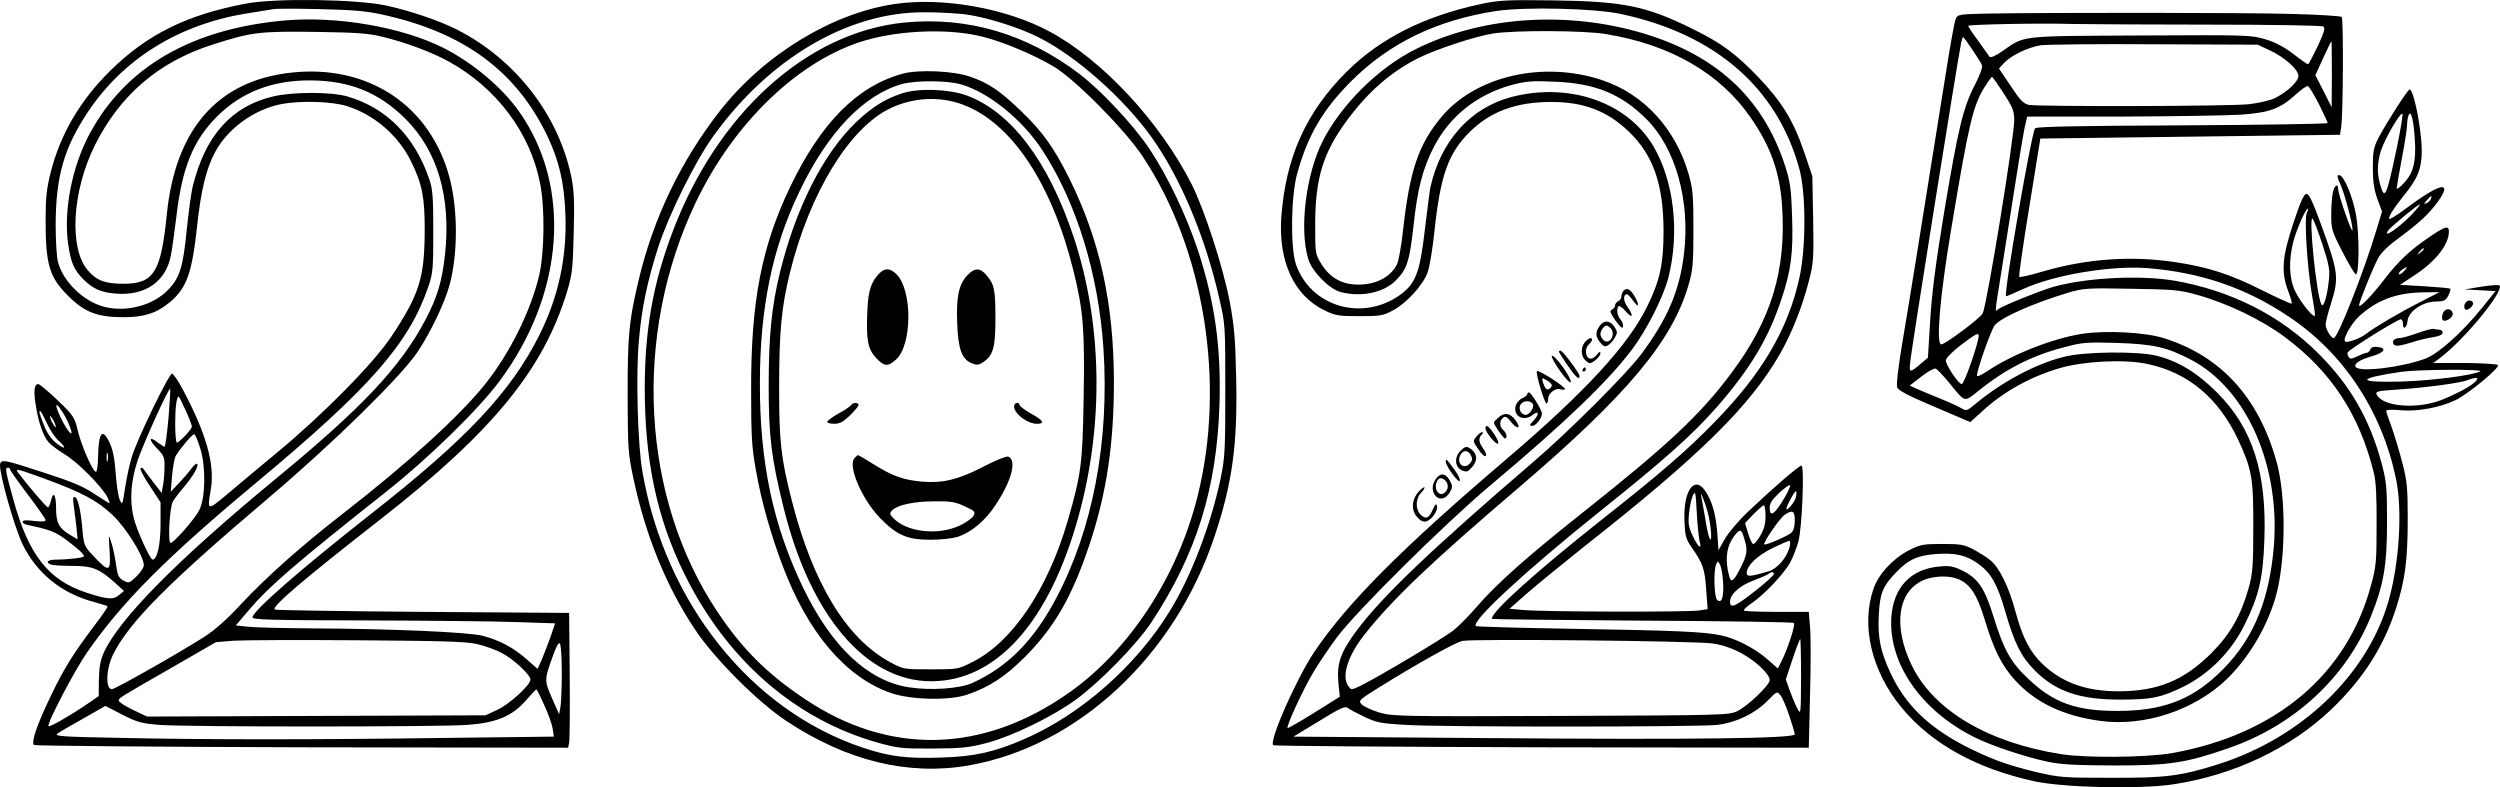
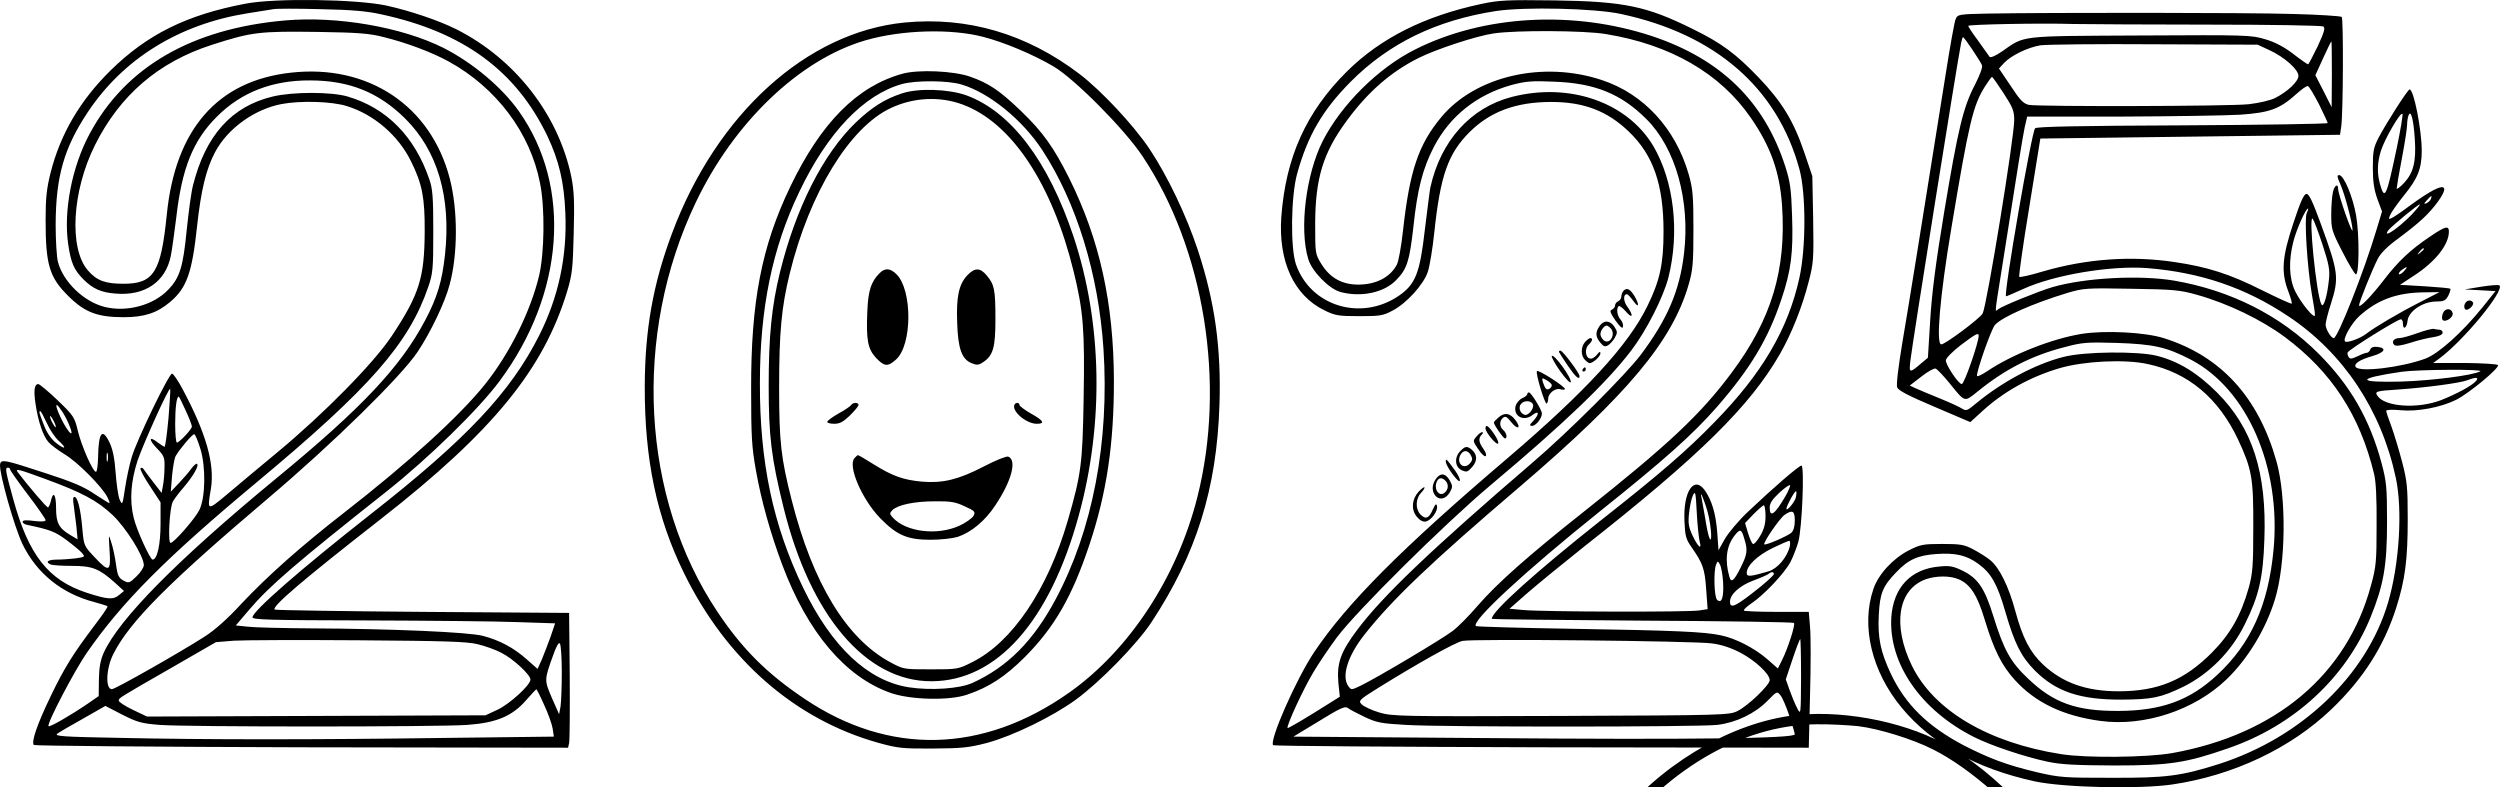
<svg xmlns="http://www.w3.org/2000/svg" version="1.0" viewBox="0 0 1196.276 376.717" preserveAspectRatio="xMidYMid meet">
  <g transform="translate(-4.178,377.784) scale(0.1,-0.1)" fill="#000000" stroke="none">
-     <path d="M1215 3760 c-282 -54 -469 -147 -645 -320 -145 -143 -239 -303 -286 -488 -19 -76 -24 -120 -24 -227 0 -215 18 -275 111 -366 77 -76 138 -99 262 -99 100 0 160 20 223 73 79 67 105 138 129 364 19 174 44 274 86 353 60 113 188 205 318 230 91 17 241 13 313 -10 129 -40 246 -140 307 -265 53 -107 66 -173 65 -335 -1 -222 -26 -301 -157 -499 -86 -130 -326 -374 -552 -561 -82 -68 -189 -157 -237 -198 -96 -80 -95 -80 -77 27 19 117 -22 264 -134 474 -22 42 -46 77 -52 77 -15 0 -169 -318 -193 -400 -11 -36 -25 -103 -32 -149 -12 -81 -13 -82 -26 -53 -7 17 -15 75 -19 129 -5 69 -14 112 -29 143 -35 73 -53 49 -55 -72 -1 -38 -5 -68 -10 -68 -15 0 -69 123 -87 197 -15 64 -20 72 -97 146 -44 42 -86 77 -92 77 -19 0 -23 -31 -13 -96 12 -83 37 -155 62 -182 11 -13 46 -39 77 -58 61 -36 178 -154 204 -204 8 -16 13 -30 10 -30 -2 0 -34 20 -71 44 -49 34 -108 59 -232 99 -201 66 -216 69 -220 42 -5 -39 68 -299 108 -382 68 -139 188 -236 343 -276 33 -9 61 -18 63 -20 3 -3 -24 -42 -59 -88 -106 -140 -147 -206 -213 -343 -65 -135 -94 -220 -80 -233 4 -4 581 -9 1282 -11 l1274 -2 5 22 c3 13 4 158 3 323 l-3 300 -702 5 c-386 3 -704 8 -707 11 -15 14 135 142 509 434 536 419 778 716 891 1090 24 80 27 111 31 276 4 149 2 203 -11 269 -61 298 -269 566 -551 708 -86 43 -221 88 -333 113 -144 31 -534 37 -677 9z m652 -51 c393 -85 644 -270 794 -582 56 -119 80 -220 86 -368 9 -207 -32 -400 -124 -584 -138 -275 -350 -499 -808 -858 -335 -263 -565 -464 -565 -493 0 -12 90 -14 543 -15 298 -1 624 -4 724 -8 l181 -6 -22 -65 c-13 -36 -32 -85 -42 -109 l-20 -44 -52 46 c-62 55 -129 91 -209 112 -66 18 -434 34 -823 36 -135 1 -271 4 -302 8 l-58 6 64 75 c97 114 220 220 656 565 200 158 442 394 542 529 311 418 348 931 93 1291 -82 116 -222 233 -362 304 -198 99 -507 153 -757 131 -447 -39 -764 -223 -935 -542 -85 -157 -126 -370 -103 -528 13 -90 28 -124 73 -169 45 -45 85 -63 154 -68 140 -12 239 56 264 180 6 29 17 111 26 182 27 239 81 372 196 486 115 115 264 173 444 172 188 0 329 -57 456 -183 155 -154 220 -376 190 -652 -14 -127 -37 -204 -96 -315 -117 -221 -302 -418 -711 -754 -471 -388 -753 -673 -826 -835 -16 -36 -22 -70 -23 -128 l-1 -79 -49 -34 c-91 -62 -186 -116 -191 -110 -10 10 123 264 183 351 169 243 375 451 813 816 544 453 728 664 821 935 22 64 24 86 24 265 0 164 -3 204 -19 250 -70 205 -204 341 -391 396 -78 23 -262 23 -358 0 -197 -47 -322 -186 -382 -426 -8 -30 -21 -127 -30 -214 -17 -175 -33 -227 -88 -284 -71 -75 -198 -109 -304 -83 -100 25 -198 119 -224 215 -6 22 -11 103 -11 180 1 230 40 367 155 539 170 255 437 419 762 471 55 9 111 18 125 20 14 3 114 3 223 0 150 -3 222 -9 294 -25z m8 -108 c111 -27 235 -74 313 -117 229 -126 391 -341 438 -583 24 -118 21 -336 -5 -444 -41 -170 -140 -370 -259 -519 -122 -152 -367 -375 -677 -616 -202 -157 -364 -301 -488 -433 -67 -73 -128 -127 -177 -158 -122 -78 -427 -251 -443 -251 -32 0 -28 101 8 170 78 154 265 341 738 742 311 263 638 584 717 702 62 93 131 237 153 321 40 146 40 358 1 508 -90 349 -391 549 -761 507 -350 -39 -552 -270 -593 -678 -28 -278 -62 -332 -208 -332 -87 0 -127 15 -169 63 -92 105 -77 380 33 600 119 239 304 398 559 480 192 62 228 66 510 62 189 -3 244 -7 310 -24z m-1027 -1824 c-7 -75 -15 -137 -19 -137 -3 0 -18 10 -33 21 -42 33 -44 13 -3 -29 33 -34 37 -43 36 -87 0 -28 -3 -67 -7 -88 l-7 -38 -40 52 c-22 28 -43 57 -47 63 -4 6 -10 7 -14 3 -4 -3 16 -42 45 -85 l51 -78 0 -102 c0 -100 -16 -172 -38 -172 -12 0 -79 147 -91 202 -20 83 -13 173 19 272 29 84 149 350 156 343 2 -2 -2 -65 -8 -140z m82 37 c17 -36 30 -71 30 -77 0 -13 -60 -77 -72 -77 -4 0 -8 39 -8 88 0 81 7 132 17 132 2 0 17 -30 33 -66z m-587 -11 c27 -44 51 -107 37 -98 -22 13 -81 135 -66 135 3 0 16 -17 29 -37z m-78 -48 c13 -30 39 -69 56 -85 44 -39 33 -47 -13 -10 -24 20 -44 50 -57 86 -23 59 -24 64 -16 64 3 0 16 -25 30 -55z m44 -20 c0 -5 -6 1 -14 15 -8 14 -14 30 -14 35 0 6 6 -1 14 -15 8 -14 14 -29 14 -35z m692 -106 c26 -86 24 -231 -5 -291 -20 -41 -122 -158 -138 -158 -14 0 -5 169 11 198 6 11 29 42 51 67 45 53 75 104 65 113 -4 4 -16 -7 -28 -23 -12 -17 -39 -48 -60 -70 l-38 -40 6 75 c4 41 11 84 17 95 17 31 79 105 89 105 5 0 18 -32 30 -71z m-444 -56 c-3 -10 -5 -2 -5 17 0 19 2 27 5 18 2 -10 2 -26 0 -35z m-467 -41 c0 -5 38 -59 85 -121 47 -61 85 -117 85 -122 0 -7 -20 -8 -55 -4 -37 5 -55 4 -55 -4 0 -6 10 -13 23 -15 109 -23 132 -32 185 -71 31 -23 65 -51 75 -62 17 -20 17 -20 -29 -27 -26 -3 -66 -6 -90 -6 -44 0 -58 -12 -28 -24 9 -3 54 -6 100 -6 97 0 130 -13 204 -79 l45 -41 -24 -20 c-27 -23 -55 -21 -156 12 -182 60 -276 180 -349 444 -39 142 -41 154 -26 154 6 0 10 -4 10 -8z m168 -46 c175 -64 248 -103 322 -172 65 -62 150 -197 150 -241 0 -10 -16 -35 -35 -53 -34 -33 -37 -34 -63 -20 -23 13 -28 25 -35 75 -4 33 -14 80 -22 105 -14 45 -14 45 -9 -37 7 -102 -2 -106 -73 -30 -49 52 -50 54 -57 132 -8 96 -23 155 -38 155 -7 0 -8 -13 -4 -37 3 -21 9 -67 13 -102 l6 -64 -32 19 c-57 33 -71 59 -71 130 0 67 -14 85 -25 34 -4 -16 -10 -30 -14 -30 -7 0 -98 107 -144 168 -15 20 3 15 131 -32z m2070 -791 c34 -8 85 -26 113 -41 56 -28 139 -105 139 -128 0 -26 -98 -116 -157 -144 l-58 -27 -810 -3 -810 -3 -67 32 c-38 18 -68 38 -68 44 0 13 -1 12 255 159 l210 121 85 7 c47 3 315 4 595 2 414 -3 522 -6 573 -19z m402 -135 c0 -69 -3 -142 -6 -163 l-7 -37 -34 77 c-37 86 -37 87 4 201 17 49 29 69 34 60 5 -7 9 -69 9 -138z m-85 -154 c19 -40 37 -91 41 -113 l6 -40 -503 -6 c-641 -9 -1170 -9 -1574 0 -274 5 -315 8 -299 20 11 8 67 41 125 73 l105 60 81 -42 c73 -37 93 -42 180 -49 128 -10 1325 -10 1470 0 141 10 216 42 283 119 25 28 46 51 48 52 2 0 19 -33 37 -74z M7130 3759 c-272 -58 -483 -164 -644 -324 -194 -193 -292 -410 -313 -695 -15 -212 60 -376 206 -447 51 -25 66 -28 166 -28 100 0 115 2 161 27 67 35 148 125 168 185 9 27 23 111 31 188 29 274 66 378 169 481 99 98 222 144 391 144 156 0 268 -43 371 -142 117 -112 166 -253 166 -478 0 -154 -17 -234 -77 -356 -90 -186 -296 -410 -670 -729 -508 -433 -766 -692 -925 -928 -86 -129 -216 -424 -196 -445 4 -4 583 -8 1285 -10 l1278 -2 6 252 c4 139 4 286 0 326 l-6 72 -152 0 c-83 0 -155 3 -158 6 -4 4 13 19 36 35 60 40 160 146 187 199 13 25 29 68 37 95 18 65 30 365 15 365 -12 0 -136 -107 -255 -220 -44 -41 -93 -100 -111 -130 l-31 -55 -6 85 c-7 91 -26 153 -59 201 -52 73 -104 -4 -98 -145 3 -72 7 -88 33 -125 55 -79 64 -103 71 -202 l7 -96 -39 -6 c-49 -9 -757 -7 -844 2 l-65 6 90 79 c50 43 171 142 269 220 552 434 792 671 935 920 56 98 107 226 137 344 24 91 25 110 22 302 l-4 205 -38 112 c-51 151 -107 243 -218 359 -109 114 -179 166 -314 232 -223 111 -330 133 -664 138 -228 3 -265 1 -350 -17z m668 -48 c453 -97 748 -354 854 -742 32 -117 32 -376 0 -521 -54 -246 -179 -458 -404 -688 -135 -139 -260 -247 -547 -473 -308 -244 -521 -435 -521 -470 0 -3 324 -6 720 -9 396 -2 723 -7 726 -11 8 -8 -30 -125 -58 -180 l-19 -38 -51 45 c-60 52 -152 100 -223 114 -80 17 -221 23 -707 31 -252 4 -460 10 -464 13 -23 23 232 259 586 543 319 255 449 371 567 505 161 185 245 325 308 513 48 142 58 225 52 402 -4 127 -9 163 -32 235 -100 312 -308 515 -638 625 -378 125 -807 101 -1134 -64 -176 -88 -353 -264 -442 -438 -80 -159 -113 -420 -69 -565 17 -58 99 -142 153 -157 98 -27 209 -4 267 56 53 54 64 90 83 255 19 182 45 280 98 383 77 148 206 250 371 296 68 18 98 21 205 16 194 -7 320 -58 441 -179 140 -139 210 -391 180 -643 -21 -180 -80 -315 -207 -485 -75 -98 -342 -365 -517 -515 -486 -417 -718 -639 -839 -800 -81 -108 -99 -160 -91 -255 l7 -66 -123 -77 c-68 -42 -125 -75 -127 -73 -8 7 77 191 124 268 26 44 77 119 112 166 95 127 513 541 735 728 354 297 557 492 673 644 74 97 154 256 178 349 55 218 27 461 -72 630 -125 210 -402 306 -677 235 -198 -51 -341 -211 -390 -434 -3 -14 -14 -104 -26 -200 -24 -210 -45 -262 -124 -317 -181 -124 -423 -51 -493 150 -27 79 -24 323 5 431 51 185 121 305 256 442 184 185 411 295 696 339 139 21 473 13 598 -14z m-73 -96 c309 -50 548 -188 694 -400 95 -137 139 -259 150 -420 21 -308 -50 -544 -240 -799 -149 -201 -304 -346 -714 -671 -260 -206 -408 -337 -501 -444 -41 -48 -96 -104 -122 -123 -50 -38 -362 -224 -439 -261 -44 -21 -45 -22 -59 -3 -34 47 -4 144 76 246 134 170 321 348 742 707 518 443 732 699 810 969 20 69 23 101 23 264 0 164 -3 194 -23 265 -63 218 -215 383 -413 449 -283 95 -606 20 -770 -176 -110 -132 -152 -257 -184 -546 -8 -73 -21 -145 -29 -160 -31 -60 -98 -95 -181 -96 -80 -1 -138 31 -180 98 -30 49 -30 50 -30 195 1 216 38 338 151 491 101 138 210 233 343 300 86 43 281 107 361 118 108 16 434 14 535 -3z m860 -2212 c-50 -86 -75 -105 -75 -54 0 21 12 39 46 71 25 23 48 39 51 36 3 -3 -7 -27 -22 -53z m-410 -217 c12 -43 -9 -25 -35 31 -18 39 -21 58 -16 104 3 31 11 70 18 85 12 26 14 18 19 -81 3 -61 10 -123 14 -139z m460 211 c-6 -23 -45 -69 -45 -53 0 13 41 88 46 83 3 -2 2 -16 -1 -30z m-421 -73 c17 -65 22 -157 7 -119 -5 11 -14 54 -20 95 -7 41 -15 84 -17 95 -12 50 15 -15 30 -71z m276 -16 c0 -37 -7 -63 -26 -95 -14 -24 -29 -41 -34 -38 -6 3 -16 27 -24 53 l-14 47 41 43 c23 23 45 42 49 42 4 0 8 -23 8 -52z m140 -21 c0 -29 -6 -49 -17 -59 -21 -17 -123 -61 -129 -55 -7 7 73 124 97 141 38 26 49 20 49 -27z m-242 -86 c18 -57 15 -75 -18 -141 -31 -62 -45 -73 -53 -42 -23 80 -14 147 24 196 27 35 34 33 47 -13z m218 -38 c-13 -53 -59 -106 -101 -119 -89 -26 -105 -27 -105 -8 0 35 50 83 123 119 39 19 76 35 81 35 4 0 5 -12 2 -27z m-319 -172 c4 -71 -7 -105 -29 -83 -14 14 -17 136 -5 167 8 20 9 20 19 1 6 -11 13 -49 15 -85z m243 40 c0 -5 -30 -33 -67 -63 -116 -93 -143 -106 -143 -69 0 35 47 77 112 101 35 13 67 27 73 32 12 11 25 10 25 -1z m-296 -332 c46 -6 91 -21 137 -45 71 -38 139 -101 139 -131 0 -23 -105 -124 -155 -148 -39 -19 -67 -20 -844 -23 -783 -3 -806 -2 -871 17 -36 11 -74 29 -83 39 -16 17 -12 21 81 79 187 116 367 217 402 224 48 11 1108 0 1194 -12z m426 -161 c-1 -183 -1 -183 -19 -148 -10 19 -26 58 -36 86 l-18 51 32 96 c18 54 35 97 37 97 2 0 4 -82 4 -182z m-56 -186 c14 -42 26 -82 26 -88 0 -20 -496 -26 -1467 -18 l-932 7 122 74 c97 60 125 73 137 64 8 -7 44 -26 80 -43 59 -28 78 -32 200 -39 182 -11 1396 -10 1488 0 92 11 181 54 242 116 45 46 45 46 62 25 9 -11 28 -55 42 -98z M4325 3759 c-302 -44 -628 -243 -840 -514 -187 -240 -319 -515 -389 -815 -45 -190 -51 -260 -51 -545 1 -255 2 -277 28 -398 58 -272 157 -516 295 -722 91 -138 301 -348 438 -438 287 -190 582 -262 870 -212 523 91 986 522 1177 1095 86 256 111 443 104 758 -4 191 -9 249 -31 367 -32 167 -122 443 -183 563 -153 300 -428 595 -681 730 -208 111 -508 164 -737 131z m330 -49 c98 -12 258 -61 357 -111 180 -90 407 -292 541 -479 138 -194 257 -477 323 -770 29 -123 29 -130 29 -440 0 -293 -2 -323 -23 -425 -48 -223 -141 -466 -242 -630 -160 -262 -426 -496 -695 -613 -145 -63 -238 -84 -395 -89 -169 -6 -251 4 -382 48 -533 179 -943 692 -1052 1319 -23 127 -32 469 -17 630 14 158 40 280 92 444 52 159 175 407 263 531 266 370 640 592 1001 594 61 1 150 -4 200 -9z M4370 3670 c-468 -46 -900 -438 -1113 -1010 -91 -243 -129 -461 -130 -730 -1 -351 57 -628 188 -895 203 -414 532 -701 931 -812 90 -25 114 -28 259 -27 140 1 172 4 260 27 125 34 312 125 425 207 116 85 293 266 362 371 214 325 312 637 325 1039 9 273 -22 493 -103 740 -55 166 -144 353 -231 484 -75 113 -231 280 -336 360 -254 193 -536 275 -837 246z m378 -69 c100 -26 236 -83 335 -141 100 -59 340 -300 426 -430 296 -444 400 -1088 262 -1632 -97 -383 -326 -732 -614 -935 -413 -291 -860 -301 -1264 -30 -182 122 -300 240 -418 417 -366 547 -407 1324 -104 1959 183 384 498 685 813 776 172 50 409 57 564 16z M4360 3425 c-217 -60 -389 -234 -536 -539 -138 -287 -189 -551 -188 -971 0 -225 3 -277 23 -388 25 -142 69 -300 126 -452 121 -323 302 -537 519 -613 94 -33 280 -38 366 -8 104 35 182 86 276 180 142 143 226 289 309 538 83 249 117 481 117 783 -1 373 -68 676 -214 970 -74 148 -126 221 -230 321 -102 98 -153 133 -244 165 -80 28 -248 35 -324 14z m281 -51 c133 -39 292 -168 388 -314 164 -251 269 -592 293 -951 29 -446 -52 -868 -229 -1199 -107 -200 -231 -324 -398 -400 -62 -28 -199 -37 -304 -21 -197 31 -369 193 -506 476 -144 299 -208 599 -207 980 0 357 59 645 188 914 135 284 309 466 493 517 67 18 217 17 282 -2z M4358 3331 c-83 -27 -144 -66 -222 -140 -156 -151 -286 -408 -362 -716 -40 -164 -54 -306 -54 -545 0 -240 13 -345 71 -580 128 -520 396 -834 709 -832 312 1 565 286 704 794 121 441 112 920 -25 1333 -121 363 -300 599 -514 677 -85 30 -230 35 -307 9z m289 -53 c235 -86 429 -379 532 -798 47 -191 54 -283 48 -612 -5 -311 -12 -360 -76 -582 -96 -330 -266 -581 -456 -676 -69 -35 -71 -35 -200 -35 -130 0 -130 0 -195 35 -208 113 -369 377 -470 775 -51 200 -60 278 -60 536 0 266 11 387 51 549 94 384 287 700 484 791 108 51 234 57 342 17z M4251 2471 c-41 -41 -55 -83 -59 -183 -6 -137 2 -180 42 -223 40 -42 56 -43 96 -7 77 70 78 331 2 407 -30 30 -55 32 -81 6z M4670 2460 c-40 -43 -53 -102 -48 -227 4 -124 22 -174 69 -193 24 -10 33 -10 54 4 49 32 60 70 60 206 0 142 -5 166 -41 209 -32 39 -58 39 -94 1z M4115 1840 c-4 -6 -31 -25 -61 -41 -30 -17 -54 -35 -54 -40 0 -5 15 -9 34 -9 26 0 43 9 75 40 22 22 41 44 41 50 0 13 -27 13 -35 0z M4897 1843 c-18 -30 54 -93 106 -93 41 0 33 15 -28 49 -30 17 -55 36 -55 41 0 12 -17 13 -23 3z M4130 1585 c-32 -39 37 -197 123 -286 81 -83 131 -104 242 -104 50 0 108 7 130 14 65 22 131 77 179 150 79 118 105 218 62 234 -8 3 -61 -18 -118 -48 -120 -62 -194 -80 -293 -72 -89 8 -141 26 -231 82 -39 25 -74 45 -77 45 -2 0 -10 -7 -17 -15z m528 -230 c49 -22 52 -26 42 -46 -7 -11 -37 -33 -68 -47 -105 -48 -255 -30 -318 39 -16 18 -16 21 -2 36 26 25 105 42 203 42 75 1 99 -3 143 -24z M9557 3713 c-142 -3 -148 -4 -157 -26 -6 -12 -28 -137 -50 -277 -120 -753 -175 -1094 -205 -1270 -20 -121 -30 -203 -25 -216 6 -15 54 -40 179 -93 l171 -73 58 53 c102 93 227 163 369 205 116 34 312 44 421 20 194 -41 339 -162 433 -361 66 -142 74 -183 73 -420 0 -184 -3 -220 -21 -287 -38 -135 -88 -223 -178 -314 -131 -131 -257 -184 -445 -184 -155 0 -268 40 -362 128 -62 58 -98 127 -133 257 -31 115 -75 205 -118 241 -16 14 -53 37 -81 52 -45 24 -62 27 -151 27 -91 0 -105 -3 -158 -30 -76 -38 -148 -116 -171 -186 -60 -177 -8 -394 135 -567 144 -174 358 -292 637 -353 139 -30 501 -38 658 -15 292 43 567 173 763 361 152 146 250 300 309 485 43 135 55 231 55 425 0 152 -3 181 -27 273 -15 57 -38 133 -51 169 -14 36 -25 70 -25 75 0 5 27 7 68 3 80 -8 193 13 267 50 60 30 208 152 200 166 -4 5 -75 9 -158 10 l-152 0 30 22 c116 86 312 324 287 349 -4 4 -43 1 -87 -6 l-80 -13 74 -4 74 -4 -60 -75 c-99 -123 -212 -224 -275 -248 -113 -42 -317 -67 -334 -40 -10 16 20 35 83 53 57 17 67 38 20 43 -18 2 -29 -2 -33 -12 -3 -9 -11 -16 -16 -16 -6 0 -26 -7 -45 -17 -29 -13 -36 -14 -43 -3 -5 8 -7 18 -4 22 11 17 238 158 254 158 6 0 10 -9 10 -20 0 -33 18 -23 22 12 4 46 72 92 134 93 40 0 48 4 61 28 8 16 12 31 10 33 -3 3 -58 8 -123 12 l-118 7 67 44 c102 66 167 148 167 211 0 30 -18 25 -90 -24 -94 -63 -153 -119 -219 -205 -63 -82 -121 -141 -121 -124 0 14 63 171 90 223 14 27 47 60 98 97 102 76 145 116 188 174 48 66 41 88 -18 58 -24 -12 -76 -46 -116 -76 -40 -30 -80 -57 -89 -60 -13 -5 -13 -3 0 24 9 16 37 55 62 86 66 81 85 128 85 214 0 99 -38 293 -58 293 -9 0 -111 -160 -148 -230 -25 -49 -28 -65 -28 -145 0 -67 6 -105 22 -150 l22 -59 -26 -86 c-60 -201 -186 -520 -205 -520 -13 0 -39 43 -39 65 0 11 11 55 25 98 40 125 37 152 -48 384 -38 104 -56 143 -68 143 -13 0 -29 -36 -63 -139 -54 -162 -60 -234 -25 -326 12 -31 19 -58 17 -60 -2 -3 -67 27 -144 65 -153 77 -260 111 -417 134 -206 31 -421 16 -630 -45 -59 -18 -110 -29 -113 -26 -3 3 18 153 48 334 l53 328 717 9 717 9 6 41 c9 69 11 514 2 523 -5 4 -108 11 -230 14 -219 7 -1174 7 -1460 2z m1057 -53 c292 0 537 -4 545 -9 10 -7 5 -26 -27 -95 -23 -47 -43 -86 -46 -86 -3 0 -35 22 -71 50 -43 33 -88 57 -134 70 -66 20 -86 21 -597 18 -589 -3 -551 1 -662 -76 -32 -22 -56 -32 -60 -26 -4 6 -28 40 -54 76 -27 36 -48 68 -48 72 0 7 347 14 504 9 66 -1 358 -3 650 -3z m-1134 -120 c22 -33 43 -66 46 -75 4 -8 -12 -50 -34 -93 -56 -106 -81 -212 -147 -608 -41 -248 -59 -387 -67 -518 l-11 -180 -30 -25 c-58 -50 -61 -50 -54 10 8 74 226 1440 243 1522 3 15 7 27 9 27 3 0 23 -27 45 -60z m1720 -117 l-1 -158 -39 77 -39 76 37 81 c20 44 38 81 40 81 1 0 2 -71 2 -157z m-299 115 c72 -33 139 -93 139 -123 0 -27 -51 -75 -111 -106 -25 -12 -76 -24 -128 -30 -97 -10 -1001 -12 -1051 -3 -26 6 -42 22 -87 91 l-56 83 24 26 c33 36 114 75 174 85 27 4 273 7 545 5 l495 -2 56 -26z m-1272 -206 c44 -68 51 -85 51 -129 0 -84 -131 -888 -151 -925 -13 -24 -179 -148 -198 -148 -26 0 -7 228 48 555 85 510 104 588 161 679 16 25 31 46 34 46 2 0 27 -35 55 -78z m1509 -52 c23 -47 42 -88 42 -91 0 -4 -313 -9 -695 -11 -493 -2 -697 -6 -705 -14 -17 -17 -153 -804 -139 -804 3 0 40 16 82 35 146 67 417 113 592 100 254 -20 471 -93 677 -231 263 -175 445 -449 514 -773 33 -154 17 -412 -37 -596 -103 -349 -414 -646 -809 -773 -180 -57 -251 -67 -515 -66 -227 0 -246 1 -358 27 -145 35 -223 64 -350 129 -172 91 -278 195 -348 343 -49 105 -63 172 -57 281 5 102 19 137 82 202 58 62 105 83 195 89 90 6 143 -6 199 -47 61 -44 91 -96 129 -228 45 -155 76 -216 142 -283 101 -101 215 -139 411 -139 151 1 190 9 300 62 124 62 230 169 293 298 68 136 88 224 94 406 12 321 -57 535 -227 704 -93 93 -182 148 -286 175 -90 23 -348 21 -448 -5 -134 -34 -292 -118 -418 -222 -44 -37 -48 -38 -70 -24 -13 8 -61 30 -108 49 -47 19 -97 40 -112 47 l-28 13 56 43 c30 24 61 41 68 38 8 -3 37 -34 65 -68 77 -95 71 -93 133 -44 132 108 261 174 416 214 89 24 110 25 252 21 179 -6 239 -20 355 -80 270 -141 433 -515 396 -909 -25 -266 -109 -451 -270 -600 -131 -122 -267 -171 -471 -172 -203 -1 -312 38 -434 155 -83 78 -116 137 -166 299 -41 132 -73 180 -145 216 -47 23 -64 26 -114 21 -136 -12 -219 -100 -229 -242 -14 -221 141 -446 396 -574 81 -41 243 -95 352 -118 67 -14 134 -17 320 -18 263 0 342 12 543 82 315 108 563 337 682 627 63 155 79 248 79 456 0 167 -3 194 -26 281 -57 212 -150 373 -302 525 -182 182 -419 302 -690 349 -165 28 -427 14 -583 -31 -65 -19 -242 -91 -260 -106 -16 -13 -18 -30 17 189 79 504 100 632 110 681 l12 52 446 0 c246 1 504 5 573 9 142 10 189 27 269 99 25 23 50 40 55 38 6 -1 29 -40 53 -86z m373 -208 c-50 -238 -58 -256 -81 -174 -14 51 -13 100 4 156 17 57 98 196 104 178 2 -7 -10 -78 -27 -160z m86 38 c7 -105 -7 -160 -52 -208 -19 -20 -35 -32 -35 -26 0 6 11 71 25 144 14 73 25 145 25 161 0 15 3 35 7 45 11 29 24 -20 30 -116z m77 -284 c-3 -8 -13 -17 -22 -21 -13 -5 -13 -2 3 15 21 24 26 25 19 6z m-92 -75 c-45 -46 -102 -91 -117 -91 -4 0 -1 8 6 17 19 22 141 123 150 123 4 0 -14 -22 -39 -49z m-502 8 c-13 -24 2 -263 25 -394 8 -44 15 -87 14 -95 0 -23 -65 55 -94 113 -30 61 -33 147 -9 240 15 58 59 157 70 157 2 0 0 -9 -6 -21z m76 -154 c30 -92 35 -119 30 -165 -8 -79 -26 -138 -36 -119 -24 43 -64 441 -41 409 6 -8 27 -64 47 -125z m484 -19 c0 -2 -8 -10 -17 -17 -16 -13 -17 -12 -4 4 13 16 21 21 21 13z m-95 -106 c-10 -11 -21 -17 -24 -14 -3 3 3 12 13 20 28 20 32 17 11 -6z m-990 -113 c147 -41 310 -120 420 -202 224 -167 359 -374 427 -655 9 -36 13 -119 12 -245 0 -174 -2 -199 -27 -289 -115 -427 -455 -713 -952 -802 -121 -21 -410 -24 -530 -5 -350 55 -609 209 -714 422 -95 195 -68 367 66 415 49 17 115 18 157 0 55 -23 90 -76 125 -194 44 -145 82 -220 144 -288 99 -109 232 -172 410 -196 209 -28 449 51 603 199 102 98 189 242 232 384 52 170 55 488 7 659 -87 308 -266 504 -540 590 -89 28 -281 38 -393 20 -142 -23 -334 -99 -452 -179 -25 -16 -46 -27 -48 -22 -5 15 68 225 86 244 34 38 182 103 346 153 78 23 91 24 306 20 204 -3 233 -6 315 -29z m1065 -36 c-97 -49 -217 -120 -258 -152 -27 -21 -91 -44 -99 -35 -12 11 31 87 67 120 88 80 181 114 315 115 l70 1 -95 -49z m-2110 -159 c0 -34 -69 -232 -81 -232 -16 0 -79 95 -76 114 1 11 33 43 72 73 69 52 85 61 85 45z m2400 -171 c-34 -19 -225 -44 -377 -49 -219 -6 -218 15 2 47 79 11 395 13 375 2z m-20 -46 c-18 -22 -94 -63 -168 -92 -113 -43 -269 -32 -304 21 -14 21 -7 23 100 30 130 9 298 31 332 45 39 15 55 14 40 -4z M11240 2898 c23 -52 60 -194 59 -222 -1 -23 -68 169 -69 197 0 29 -18 19 -25 -15 -4 -17 -8 -65 -8 -105 0 -71 2 -80 54 -181 30 -59 59 -107 64 -107 16 0 17 189 1 282 -16 91 -59 193 -81 193 -11 0 -10 -9 5 -42z M7811 2387 c-6 -6 -11 -19 -11 -28 0 -9 -7 -19 -15 -23 -8 -3 -15 -12 -15 -20 0 -7 -7 -16 -15 -20 -12 -4 -9 -14 17 -52 23 -32 34 -41 36 -29 2 9 -3 24 -12 34 -16 18 -21 52 -9 64 3 4 19 -8 34 -25 33 -39 39 -21 8 22 -20 26 -21 60 -2 60 4 0 18 -15 31 -33 26 -37 30 -19 5 24 -20 33 -36 42 -52 26z M11836 2323 c-4 -9 -3 -20 2 -25 11 -11 45 19 37 33 -10 15 -32 10 -39 -8z M11731 2278 c-5 -13 -5 -27 -1 -31 12 -14 52 12 48 31 -5 27 -37 27 -47 0z M7696 2218 c-21 -30 -20 -51 3 -79 16 -20 23 -22 38 -13 10 6 24 22 32 36 13 23 13 29 -2 52 -21 32 -51 33 -71 4z m52 -10 c28 -28 -3 -83 -33 -58 -8 7 -15 20 -15 29 0 17 18 41 30 41 3 0 11 -5 18 -12z M11610 2184 c-36 -13 -75 -24 -87 -24 -26 0 -39 -18 -25 -32 8 -8 31 -5 79 10 37 12 87 24 111 27 26 4 42 12 42 21 0 8 -6 14 -14 14 -8 0 -20 2 -28 4 -7 2 -42 -7 -78 -20z M7627 2142 c-21 -23 -22 -66 -1 -86 8 -9 19 -16 22 -16 16 0 52 32 52 47 0 11 -5 9 -18 -8 -12 -14 -25 -20 -35 -16 -21 8 -22 50 -2 67 16 14 20 30 7 30 -5 0 -16 -8 -25 -18z M7502 2093 c2 -5 21 -34 42 -65 36 -53 56 -71 56 -50 0 15 -81 122 -91 122 -6 0 -9 -3 -7 -7z M7467 2074 c-2 -5 16 -38 41 -73 25 -35 48 -59 50 -52 6 19 -82 140 -91 125z M7615 2010 c-3 -5 -1 -10 4 -10 6 0 11 5 11 10 0 6 -2 10 -4 10 -3 0 -8 -4 -11 -10z M7396 2002 c-7 -11 39 -163 47 -155 4 3 7 14 7 23 0 26 35 53 59 45 12 -3 21 -3 21 2 -1 12 -128 94 -134 85z m70 -63 c7 -13 -17 -32 -27 -21 -4 4 -10 18 -14 30 -6 21 -5 23 13 13 12 -6 24 -16 28 -22z M7350 1892 c0 -5 -11 -14 -25 -20 -13 -6 -27 -23 -31 -37 -12 -49 39 -76 81 -43 32 25 34 4 3 -29 -18 -19 -19 -23 -5 -23 18 0 47 36 47 59 0 17 -52 101 -62 101 -5 0 -8 -4 -8 -8z m28 -53 c3 -19 -25 -52 -41 -46 -22 7 -31 35 -17 52 16 20 54 16 58 -6z M7213 1781 c-13 -11 -23 -22 -23 -25 0 -11 45 -76 53 -76 13 0 8 27 -8 40 -19 16 -19 44 -1 59 11 9 19 5 39 -21 31 -39 50 -30 20 10 -25 33 -51 38 -80 13z M7150 1728 c0 -18 50 -79 60 -73 5 3 -3 23 -18 45 -27 40 -42 50 -42 28z M7107 1689 c-18 -20 -18 -22 8 -60 14 -22 30 -37 36 -34 5 4 1 18 -11 35 -23 32 -25 51 -8 68 7 7 8 12 2 12 -5 0 -18 -9 -27 -21z M7030 1620 c-30 -30 -27 -77 6 -92 24 -11 29 -9 51 16 26 30 24 61 -5 84 -21 16 -29 15 -52 -8z m50 -21 c9 -16 8 -24 -5 -39 -29 -32 -66 1 -45 41 14 25 36 24 50 -2z M6960 1569 c0 -22 63 -106 67 -92 3 7 -8 29 -23 50 -41 56 -44 59 -44 42z M6918 1493 c-23 -27 -27 -59 -11 -83 20 -28 53 -22 73 13 13 24 13 30 0 54 -19 34 -41 40 -62 16z m40 -15 c17 -17 15 -43 -4 -58 -22 -19 -49 9 -40 44 7 28 25 33 44 14z M6831 1426 c-33 -35 -38 -85 -11 -119 14 -18 30 -27 43 -25 26 4 60 50 55 74 -3 15 -8 10 -21 -18 -18 -42 -35 -47 -60 -20 -23 26 -21 74 4 101 12 12 19 24 17 27 -3 2 -15 -7 -27 -20z" />
+     <path d="M1215 3760 c-282 -54 -469 -147 -645 -320 -145 -143 -239 -303 -286 -488 -19 -76 -24 -120 -24 -227 0 -215 18 -275 111 -366 77 -76 138 -99 262 -99 100 0 160 20 223 73 79 67 105 138 129 364 19 174 44 274 86 353 60 113 188 205 318 230 91 17 241 13 313 -10 129 -40 246 -140 307 -265 53 -107 66 -173 65 -335 -1 -222 -26 -301 -157 -499 -86 -130 -326 -374 -552 -561 -82 -68 -189 -157 -237 -198 -96 -80 -95 -80 -77 27 19 117 -22 264 -134 474 -22 42 -46 77 -52 77 -15 0 -169 -318 -193 -400 -11 -36 -25 -103 -32 -149 -12 -81 -13 -82 -26 -53 -7 17 -15 75 -19 129 -5 69 -14 112 -29 143 -35 73 -53 49 -55 -72 -1 -38 -5 -68 -10 -68 -15 0 -69 123 -87 197 -15 64 -20 72 -97 146 -44 42 -86 77 -92 77 -19 0 -23 -31 -13 -96 12 -83 37 -155 62 -182 11 -13 46 -39 77 -58 61 -36 178 -154 204 -204 8 -16 13 -30 10 -30 -2 0 -34 20 -71 44 -49 34 -108 59 -232 99 -201 66 -216 69 -220 42 -5 -39 68 -299 108 -382 68 -139 188 -236 343 -276 33 -9 61 -18 63 -20 3 -3 -24 -42 -59 -88 -106 -140 -147 -206 -213 -343 -65 -135 -94 -220 -80 -233 4 -4 581 -9 1282 -11 l1274 -2 5 22 c3 13 4 158 3 323 l-3 300 -702 5 c-386 3 -704 8 -707 11 -15 14 135 142 509 434 536 419 778 716 891 1090 24 80 27 111 31 276 4 149 2 203 -11 269 -61 298 -269 566 -551 708 -86 43 -221 88 -333 113 -144 31 -534 37 -677 9z m652 -51 c393 -85 644 -270 794 -582 56 -119 80 -220 86 -368 9 -207 -32 -400 -124 -584 -138 -275 -350 -499 -808 -858 -335 -263 -565 -464 -565 -493 0 -12 90 -14 543 -15 298 -1 624 -4 724 -8 l181 -6 -22 -65 c-13 -36 -32 -85 -42 -109 l-20 -44 -52 46 c-62 55 -129 91 -209 112 -66 18 -434 34 -823 36 -135 1 -271 4 -302 8 l-58 6 64 75 c97 114 220 220 656 565 200 158 442 394 542 529 311 418 348 931 93 1291 -82 116 -222 233 -362 304 -198 99 -507 153 -757 131 -447 -39 -764 -223 -935 -542 -85 -157 -126 -370 -103 -528 13 -90 28 -124 73 -169 45 -45 85 -63 154 -68 140 -12 239 56 264 180 6 29 17 111 26 182 27 239 81 372 196 486 115 115 264 173 444 172 188 0 329 -57 456 -183 155 -154 220 -376 190 -652 -14 -127 -37 -204 -96 -315 -117 -221 -302 -418 -711 -754 -471 -388 -753 -673 -826 -835 -16 -36 -22 -70 -23 -128 l-1 -79 -49 -34 c-91 -62 -186 -116 -191 -110 -10 10 123 264 183 351 169 243 375 451 813 816 544 453 728 664 821 935 22 64 24 86 24 265 0 164 -3 204 -19 250 -70 205 -204 341 -391 396 -78 23 -262 23 -358 0 -197 -47 -322 -186 -382 -426 -8 -30 -21 -127 -30 -214 -17 -175 -33 -227 -88 -284 -71 -75 -198 -109 -304 -83 -100 25 -198 119 -224 215 -6 22 -11 103 -11 180 1 230 40 367 155 539 170 255 437 419 762 471 55 9 111 18 125 20 14 3 114 3 223 0 150 -3 222 -9 294 -25z m8 -108 c111 -27 235 -74 313 -117 229 -126 391 -341 438 -583 24 -118 21 -336 -5 -444 -41 -170 -140 -370 -259 -519 -122 -152 -367 -375 -677 -616 -202 -157 -364 -301 -488 -433 -67 -73 -128 -127 -177 -158 -122 -78 -427 -251 -443 -251 -32 0 -28 101 8 170 78 154 265 341 738 742 311 263 638 584 717 702 62 93 131 237 153 321 40 146 40 358 1 508 -90 349 -391 549 -761 507 -350 -39 -552 -270 -593 -678 -28 -278 -62 -332 -208 -332 -87 0 -127 15 -169 63 -92 105 -77 380 33 600 119 239 304 398 559 480 192 62 228 66 510 62 189 -3 244 -7 310 -24z m-1027 -1824 c-7 -75 -15 -137 -19 -137 -3 0 -18 10 -33 21 -42 33 -44 13 -3 -29 33 -34 37 -43 36 -87 0 -28 -3 -67 -7 -88 l-7 -38 -40 52 c-22 28 -43 57 -47 63 -4 6 -10 7 -14 3 -4 -3 16 -42 45 -85 l51 -78 0 -102 c0 -100 -16 -172 -38 -172 -12 0 -79 147 -91 202 -20 83 -13 173 19 272 29 84 149 350 156 343 2 -2 -2 -65 -8 -140z m82 37 c17 -36 30 -71 30 -77 0 -13 -60 -77 -72 -77 -4 0 -8 39 -8 88 0 81 7 132 17 132 2 0 17 -30 33 -66z m-587 -11 c27 -44 51 -107 37 -98 -22 13 -81 135 -66 135 3 0 16 -17 29 -37z m-78 -48 c13 -30 39 -69 56 -85 44 -39 33 -47 -13 -10 -24 20 -44 50 -57 86 -23 59 -24 64 -16 64 3 0 16 -25 30 -55z m44 -20 c0 -5 -6 1 -14 15 -8 14 -14 30 -14 35 0 6 6 -1 14 -15 8 -14 14 -29 14 -35z m692 -106 c26 -86 24 -231 -5 -291 -20 -41 -122 -158 -138 -158 -14 0 -5 169 11 198 6 11 29 42 51 67 45 53 75 104 65 113 -4 4 -16 -7 -28 -23 -12 -17 -39 -48 -60 -70 l-38 -40 6 75 c4 41 11 84 17 95 17 31 79 105 89 105 5 0 18 -32 30 -71z m-444 -56 c-3 -10 -5 -2 -5 17 0 19 2 27 5 18 2 -10 2 -26 0 -35z m-467 -41 c0 -5 38 -59 85 -121 47 -61 85 -117 85 -122 0 -7 -20 -8 -55 -4 -37 5 -55 4 -55 -4 0 -6 10 -13 23 -15 109 -23 132 -32 185 -71 31 -23 65 -51 75 -62 17 -20 17 -20 -29 -27 -26 -3 -66 -6 -90 -6 -44 0 -58 -12 -28 -24 9 -3 54 -6 100 -6 97 0 130 -13 204 -79 l45 -41 -24 -20 c-27 -23 -55 -21 -156 12 -182 60 -276 180 -349 444 -39 142 -41 154 -26 154 6 0 10 -4 10 -8z m168 -46 c175 -64 248 -103 322 -172 65 -62 150 -197 150 -241 0 -10 -16 -35 -35 -53 -34 -33 -37 -34 -63 -20 -23 13 -28 25 -35 75 -4 33 -14 80 -22 105 -14 45 -14 45 -9 -37 7 -102 -2 -106 -73 -30 -49 52 -50 54 -57 132 -8 96 -23 155 -38 155 -7 0 -8 -13 -4 -37 3 -21 9 -67 13 -102 l6 -64 -32 19 c-57 33 -71 59 -71 130 0 67 -14 85 -25 34 -4 -16 -10 -30 -14 -30 -7 0 -98 107 -144 168 -15 20 3 15 131 -32z m2070 -791 c34 -8 85 -26 113 -41 56 -28 139 -105 139 -128 0 -26 -98 -116 -157 -144 l-58 -27 -810 -3 -810 -3 -67 32 c-38 18 -68 38 -68 44 0 13 -1 12 255 159 l210 121 85 7 c47 3 315 4 595 2 414 -3 522 -6 573 -19z m402 -135 c0 -69 -3 -142 -6 -163 l-7 -37 -34 77 c-37 86 -37 87 4 201 17 49 29 69 34 60 5 -7 9 -69 9 -138z m-85 -154 c19 -40 37 -91 41 -113 l6 -40 -503 -6 c-641 -9 -1170 -9 -1574 0 -274 5 -315 8 -299 20 11 8 67 41 125 73 l105 60 81 -42 c73 -37 93 -42 180 -49 128 -10 1325 -10 1470 0 141 10 216 42 283 119 25 28 46 51 48 52 2 0 19 -33 37 -74z M7130 3759 c-272 -58 -483 -164 -644 -324 -194 -193 -292 -410 -313 -695 -15 -212 60 -376 206 -447 51 -25 66 -28 166 -28 100 0 115 2 161 27 67 35 148 125 168 185 9 27 23 111 31 188 29 274 66 378 169 481 99 98 222 144 391 144 156 0 268 -43 371 -142 117 -112 166 -253 166 -478 0 -154 -17 -234 -77 -356 -90 -186 -296 -410 -670 -729 -508 -433 -766 -692 -925 -928 -86 -129 -216 -424 -196 -445 4 -4 583 -8 1285 -10 l1278 -2 6 252 c4 139 4 286 0 326 l-6 72 -152 0 c-83 0 -155 3 -158 6 -4 4 13 19 36 35 60 40 160 146 187 199 13 25 29 68 37 95 18 65 30 365 15 365 -12 0 -136 -107 -255 -220 -44 -41 -93 -100 -111 -130 l-31 -55 -6 85 c-7 91 -26 153 -59 201 -52 73 -104 -4 -98 -145 3 -72 7 -88 33 -125 55 -79 64 -103 71 -202 l7 -96 -39 -6 c-49 -9 -757 -7 -844 2 l-65 6 90 79 c50 43 171 142 269 220 552 434 792 671 935 920 56 98 107 226 137 344 24 91 25 110 22 302 l-4 205 -38 112 c-51 151 -107 243 -218 359 -109 114 -179 166 -314 232 -223 111 -330 133 -664 138 -228 3 -265 1 -350 -17z m668 -48 c453 -97 748 -354 854 -742 32 -117 32 -376 0 -521 -54 -246 -179 -458 -404 -688 -135 -139 -260 -247 -547 -473 -308 -244 -521 -435 -521 -470 0 -3 324 -6 720 -9 396 -2 723 -7 726 -11 8 -8 -30 -125 -58 -180 l-19 -38 -51 45 c-60 52 -152 100 -223 114 -80 17 -221 23 -707 31 -252 4 -460 10 -464 13 -23 23 232 259 586 543 319 255 449 371 567 505 161 185 245 325 308 513 48 142 58 225 52 402 -4 127 -9 163 -32 235 -100 312 -308 515 -638 625 -378 125 -807 101 -1134 -64 -176 -88 -353 -264 -442 -438 -80 -159 -113 -420 -69 -565 17 -58 99 -142 153 -157 98 -27 209 -4 267 56 53 54 64 90 83 255 19 182 45 280 98 383 77 148 206 250 371 296 68 18 98 21 205 16 194 -7 320 -58 441 -179 140 -139 210 -391 180 -643 -21 -180 -80 -315 -207 -485 -75 -98 -342 -365 -517 -515 -486 -417 -718 -639 -839 -800 -81 -108 -99 -160 -91 -255 l7 -66 -123 -77 c-68 -42 -125 -75 -127 -73 -8 7 77 191 124 268 26 44 77 119 112 166 95 127 513 541 735 728 354 297 557 492 673 644 74 97 154 256 178 349 55 218 27 461 -72 630 -125 210 -402 306 -677 235 -198 -51 -341 -211 -390 -434 -3 -14 -14 -104 -26 -200 -24 -210 -45 -262 -124 -317 -181 -124 -423 -51 -493 150 -27 79 -24 323 5 431 51 185 121 305 256 442 184 185 411 295 696 339 139 21 473 13 598 -14z m-73 -96 c309 -50 548 -188 694 -400 95 -137 139 -259 150 -420 21 -308 -50 -544 -240 -799 -149 -201 -304 -346 -714 -671 -260 -206 -408 -337 -501 -444 -41 -48 -96 -104 -122 -123 -50 -38 -362 -224 -439 -261 -44 -21 -45 -22 -59 -3 -34 47 -4 144 76 246 134 170 321 348 742 707 518 443 732 699 810 969 20 69 23 101 23 264 0 164 -3 194 -23 265 -63 218 -215 383 -413 449 -283 95 -606 20 -770 -176 -110 -132 -152 -257 -184 -546 -8 -73 -21 -145 -29 -160 -31 -60 -98 -95 -181 -96 -80 -1 -138 31 -180 98 -30 49 -30 50 -30 195 1 216 38 338 151 491 101 138 210 233 343 300 86 43 281 107 361 118 108 16 434 14 535 -3z m860 -2212 c-50 -86 -75 -105 -75 -54 0 21 12 39 46 71 25 23 48 39 51 36 3 -3 -7 -27 -22 -53z m-410 -217 c12 -43 -9 -25 -35 31 -18 39 -21 58 -16 104 3 31 11 70 18 85 12 26 14 18 19 -81 3 -61 10 -123 14 -139z m460 211 c-6 -23 -45 -69 -45 -53 0 13 41 88 46 83 3 -2 2 -16 -1 -30z m-421 -73 c17 -65 22 -157 7 -119 -5 11 -14 54 -20 95 -7 41 -15 84 -17 95 -12 50 15 -15 30 -71z m276 -16 c0 -37 -7 -63 -26 -95 -14 -24 -29 -41 -34 -38 -6 3 -16 27 -24 53 l-14 47 41 43 c23 23 45 42 49 42 4 0 8 -23 8 -52z m140 -21 c0 -29 -6 -49 -17 -59 -21 -17 -123 -61 -129 -55 -7 7 73 124 97 141 38 26 49 20 49 -27z m-242 -86 c18 -57 15 -75 -18 -141 -31 -62 -45 -73 -53 -42 -23 80 -14 147 24 196 27 35 34 33 47 -13z m218 -38 c-13 -53 -59 -106 -101 -119 -89 -26 -105 -27 -105 -8 0 35 50 83 123 119 39 19 76 35 81 35 4 0 5 -12 2 -27z m-319 -172 c4 -71 -7 -105 -29 -83 -14 14 -17 136 -5 167 8 20 9 20 19 1 6 -11 13 -49 15 -85z m243 40 c0 -5 -30 -33 -67 -63 -116 -93 -143 -106 -143 -69 0 35 47 77 112 101 35 13 67 27 73 32 12 11 25 10 25 -1z m-296 -332 c46 -6 91 -21 137 -45 71 -38 139 -101 139 -131 0 -23 -105 -124 -155 -148 -39 -19 -67 -20 -844 -23 -783 -3 -806 -2 -871 17 -36 11 -74 29 -83 39 -16 17 -12 21 81 79 187 116 367 217 402 224 48 11 1108 0 1194 -12z m426 -161 c-1 -183 -1 -183 -19 -148 -10 19 -26 58 -36 86 l-18 51 32 96 c18 54 35 97 37 97 2 0 4 -82 4 -182z m-56 -186 c14 -42 26 -82 26 -88 0 -20 -496 -26 -1467 -18 l-932 7 122 74 c97 60 125 73 137 64 8 -7 44 -26 80 -43 59 -28 78 -32 200 -39 182 -11 1396 -10 1488 0 92 11 181 54 242 116 45 46 45 46 62 25 9 -11 28 -55 42 -98z c-302 -44 -628 -243 -840 -514 -187 -240 -319 -515 -389 -815 -45 -190 -51 -260 -51 -545 1 -255 2 -277 28 -398 58 -272 157 -516 295 -722 91 -138 301 -348 438 -438 287 -190 582 -262 870 -212 523 91 986 522 1177 1095 86 256 111 443 104 758 -4 191 -9 249 -31 367 -32 167 -122 443 -183 563 -153 300 -428 595 -681 730 -208 111 -508 164 -737 131z m330 -49 c98 -12 258 -61 357 -111 180 -90 407 -292 541 -479 138 -194 257 -477 323 -770 29 -123 29 -130 29 -440 0 -293 -2 -323 -23 -425 -48 -223 -141 -466 -242 -630 -160 -262 -426 -496 -695 -613 -145 -63 -238 -84 -395 -89 -169 -6 -251 4 -382 48 -533 179 -943 692 -1052 1319 -23 127 -32 469 -17 630 14 158 40 280 92 444 52 159 175 407 263 531 266 370 640 592 1001 594 61 1 150 -4 200 -9z M4370 3670 c-468 -46 -900 -438 -1113 -1010 -91 -243 -129 -461 -130 -730 -1 -351 57 -628 188 -895 203 -414 532 -701 931 -812 90 -25 114 -28 259 -27 140 1 172 4 260 27 125 34 312 125 425 207 116 85 293 266 362 371 214 325 312 637 325 1039 9 273 -22 493 -103 740 -55 166 -144 353 -231 484 -75 113 -231 280 -336 360 -254 193 -536 275 -837 246z m378 -69 c100 -26 236 -83 335 -141 100 -59 340 -300 426 -430 296 -444 400 -1088 262 -1632 -97 -383 -326 -732 -614 -935 -413 -291 -860 -301 -1264 -30 -182 122 -300 240 -418 417 -366 547 -407 1324 -104 1959 183 384 498 685 813 776 172 50 409 57 564 16z M4360 3425 c-217 -60 -389 -234 -536 -539 -138 -287 -189 -551 -188 -971 0 -225 3 -277 23 -388 25 -142 69 -300 126 -452 121 -323 302 -537 519 -613 94 -33 280 -38 366 -8 104 35 182 86 276 180 142 143 226 289 309 538 83 249 117 481 117 783 -1 373 -68 676 -214 970 -74 148 -126 221 -230 321 -102 98 -153 133 -244 165 -80 28 -248 35 -324 14z m281 -51 c133 -39 292 -168 388 -314 164 -251 269 -592 293 -951 29 -446 -52 -868 -229 -1199 -107 -200 -231 -324 -398 -400 -62 -28 -199 -37 -304 -21 -197 31 -369 193 -506 476 -144 299 -208 599 -207 980 0 357 59 645 188 914 135 284 309 466 493 517 67 18 217 17 282 -2z M4358 3331 c-83 -27 -144 -66 -222 -140 -156 -151 -286 -408 -362 -716 -40 -164 -54 -306 -54 -545 0 -240 13 -345 71 -580 128 -520 396 -834 709 -832 312 1 565 286 704 794 121 441 112 920 -25 1333 -121 363 -300 599 -514 677 -85 30 -230 35 -307 9z m289 -53 c235 -86 429 -379 532 -798 47 -191 54 -283 48 -612 -5 -311 -12 -360 -76 -582 -96 -330 -266 -581 -456 -676 -69 -35 -71 -35 -200 -35 -130 0 -130 0 -195 35 -208 113 -369 377 -470 775 -51 200 -60 278 -60 536 0 266 11 387 51 549 94 384 287 700 484 791 108 51 234 57 342 17z M4251 2471 c-41 -41 -55 -83 -59 -183 -6 -137 2 -180 42 -223 40 -42 56 -43 96 -7 77 70 78 331 2 407 -30 30 -55 32 -81 6z M4670 2460 c-40 -43 -53 -102 -48 -227 4 -124 22 -174 69 -193 24 -10 33 -10 54 4 49 32 60 70 60 206 0 142 -5 166 -41 209 -32 39 -58 39 -94 1z M4115 1840 c-4 -6 -31 -25 -61 -41 -30 -17 -54 -35 -54 -40 0 -5 15 -9 34 -9 26 0 43 9 75 40 22 22 41 44 41 50 0 13 -27 13 -35 0z M4897 1843 c-18 -30 54 -93 106 -93 41 0 33 15 -28 49 -30 17 -55 36 -55 41 0 12 -17 13 -23 3z M4130 1585 c-32 -39 37 -197 123 -286 81 -83 131 -104 242 -104 50 0 108 7 130 14 65 22 131 77 179 150 79 118 105 218 62 234 -8 3 -61 -18 -118 -48 -120 -62 -194 -80 -293 -72 -89 8 -141 26 -231 82 -39 25 -74 45 -77 45 -2 0 -10 -7 -17 -15z m528 -230 c49 -22 52 -26 42 -46 -7 -11 -37 -33 -68 -47 -105 -48 -255 -30 -318 39 -16 18 -16 21 -2 36 26 25 105 42 203 42 75 1 99 -3 143 -24z M9557 3713 c-142 -3 -148 -4 -157 -26 -6 -12 -28 -137 -50 -277 -120 -753 -175 -1094 -205 -1270 -20 -121 -30 -203 -25 -216 6 -15 54 -40 179 -93 l171 -73 58 53 c102 93 227 163 369 205 116 34 312 44 421 20 194 -41 339 -162 433 -361 66 -142 74 -183 73 -420 0 -184 -3 -220 -21 -287 -38 -135 -88 -223 -178 -314 -131 -131 -257 -184 -445 -184 -155 0 -268 40 -362 128 -62 58 -98 127 -133 257 -31 115 -75 205 -118 241 -16 14 -53 37 -81 52 -45 24 -62 27 -151 27 -91 0 -105 -3 -158 -30 -76 -38 -148 -116 -171 -186 -60 -177 -8 -394 135 -567 144 -174 358 -292 637 -353 139 -30 501 -38 658 -15 292 43 567 173 763 361 152 146 250 300 309 485 43 135 55 231 55 425 0 152 -3 181 -27 273 -15 57 -38 133 -51 169 -14 36 -25 70 -25 75 0 5 27 7 68 3 80 -8 193 13 267 50 60 30 208 152 200 166 -4 5 -75 9 -158 10 l-152 0 30 22 c116 86 312 324 287 349 -4 4 -43 1 -87 -6 l-80 -13 74 -4 74 -4 -60 -75 c-99 -123 -212 -224 -275 -248 -113 -42 -317 -67 -334 -40 -10 16 20 35 83 53 57 17 67 38 20 43 -18 2 -29 -2 -33 -12 -3 -9 -11 -16 -16 -16 -6 0 -26 -7 -45 -17 -29 -13 -36 -14 -43 -3 -5 8 -7 18 -4 22 11 17 238 158 254 158 6 0 10 -9 10 -20 0 -33 18 -23 22 12 4 46 72 92 134 93 40 0 48 4 61 28 8 16 12 31 10 33 -3 3 -58 8 -123 12 l-118 7 67 44 c102 66 167 148 167 211 0 30 -18 25 -90 -24 -94 -63 -153 -119 -219 -205 -63 -82 -121 -141 -121 -124 0 14 63 171 90 223 14 27 47 60 98 97 102 76 145 116 188 174 48 66 41 88 -18 58 -24 -12 -76 -46 -116 -76 -40 -30 -80 -57 -89 -60 -13 -5 -13 -3 0 24 9 16 37 55 62 86 66 81 85 128 85 214 0 99 -38 293 -58 293 -9 0 -111 -160 -148 -230 -25 -49 -28 -65 -28 -145 0 -67 6 -105 22 -150 l22 -59 -26 -86 c-60 -201 -186 -520 -205 -520 -13 0 -39 43 -39 65 0 11 11 55 25 98 40 125 37 152 -48 384 -38 104 -56 143 -68 143 -13 0 -29 -36 -63 -139 -54 -162 -60 -234 -25 -326 12 -31 19 -58 17 -60 -2 -3 -67 27 -144 65 -153 77 -260 111 -417 134 -206 31 -421 16 -630 -45 -59 -18 -110 -29 -113 -26 -3 3 18 153 48 334 l53 328 717 9 717 9 6 41 c9 69 11 514 2 523 -5 4 -108 11 -230 14 -219 7 -1174 7 -1460 2z m1057 -53 c292 0 537 -4 545 -9 10 -7 5 -26 -27 -95 -23 -47 -43 -86 -46 -86 -3 0 -35 22 -71 50 -43 33 -88 57 -134 70 -66 20 -86 21 -597 18 -589 -3 -551 1 -662 -76 -32 -22 -56 -32 -60 -26 -4 6 -28 40 -54 76 -27 36 -48 68 -48 72 0 7 347 14 504 9 66 -1 358 -3 650 -3z m-1134 -120 c22 -33 43 -66 46 -75 4 -8 -12 -50 -34 -93 -56 -106 -81 -212 -147 -608 -41 -248 -59 -387 -67 -518 l-11 -180 -30 -25 c-58 -50 -61 -50 -54 10 8 74 226 1440 243 1522 3 15 7 27 9 27 3 0 23 -27 45 -60z m1720 -117 l-1 -158 -39 77 -39 76 37 81 c20 44 38 81 40 81 1 0 2 -71 2 -157z m-299 115 c72 -33 139 -93 139 -123 0 -27 -51 -75 -111 -106 -25 -12 -76 -24 -128 -30 -97 -10 -1001 -12 -1051 -3 -26 6 -42 22 -87 91 l-56 83 24 26 c33 36 114 75 174 85 27 4 273 7 545 5 l495 -2 56 -26z m-1272 -206 c44 -68 51 -85 51 -129 0 -84 -131 -888 -151 -925 -13 -24 -179 -148 -198 -148 -26 0 -7 228 48 555 85 510 104 588 161 679 16 25 31 46 34 46 2 0 27 -35 55 -78z m1509 -52 c23 -47 42 -88 42 -91 0 -4 -313 -9 -695 -11 -493 -2 -697 -6 -705 -14 -17 -17 -153 -804 -139 -804 3 0 40 16 82 35 146 67 417 113 592 100 254 -20 471 -93 677 -231 263 -175 445 -449 514 -773 33 -154 17 -412 -37 -596 -103 -349 -414 -646 -809 -773 -180 -57 -251 -67 -515 -66 -227 0 -246 1 -358 27 -145 35 -223 64 -350 129 -172 91 -278 195 -348 343 -49 105 -63 172 -57 281 5 102 19 137 82 202 58 62 105 83 195 89 90 6 143 -6 199 -47 61 -44 91 -96 129 -228 45 -155 76 -216 142 -283 101 -101 215 -139 411 -139 151 1 190 9 300 62 124 62 230 169 293 298 68 136 88 224 94 406 12 321 -57 535 -227 704 -93 93 -182 148 -286 175 -90 23 -348 21 -448 -5 -134 -34 -292 -118 -418 -222 -44 -37 -48 -38 -70 -24 -13 8 -61 30 -108 49 -47 19 -97 40 -112 47 l-28 13 56 43 c30 24 61 41 68 38 8 -3 37 -34 65 -68 77 -95 71 -93 133 -44 132 108 261 174 416 214 89 24 110 25 252 21 179 -6 239 -20 355 -80 270 -141 433 -515 396 -909 -25 -266 -109 -451 -270 -600 -131 -122 -267 -171 -471 -172 -203 -1 -312 38 -434 155 -83 78 -116 137 -166 299 -41 132 -73 180 -145 216 -47 23 -64 26 -114 21 -136 -12 -219 -100 -229 -242 -14 -221 141 -446 396 -574 81 -41 243 -95 352 -118 67 -14 134 -17 320 -18 263 0 342 12 543 82 315 108 563 337 682 627 63 155 79 248 79 456 0 167 -3 194 -26 281 -57 212 -150 373 -302 525 -182 182 -419 302 -690 349 -165 28 -427 14 -583 -31 -65 -19 -242 -91 -260 -106 -16 -13 -18 -30 17 189 79 504 100 632 110 681 l12 52 446 0 c246 1 504 5 573 9 142 10 189 27 269 99 25 23 50 40 55 38 6 -1 29 -40 53 -86z m373 -208 c-50 -238 -58 -256 -81 -174 -14 51 -13 100 4 156 17 57 98 196 104 178 2 -7 -10 -78 -27 -160z m86 38 c7 -105 -7 -160 -52 -208 -19 -20 -35 -32 -35 -26 0 6 11 71 25 144 14 73 25 145 25 161 0 15 3 35 7 45 11 29 24 -20 30 -116z m77 -284 c-3 -8 -13 -17 -22 -21 -13 -5 -13 -2 3 15 21 24 26 25 19 6z m-92 -75 c-45 -46 -102 -91 -117 -91 -4 0 -1 8 6 17 19 22 141 123 150 123 4 0 -14 -22 -39 -49z m-502 8 c-13 -24 2 -263 25 -394 8 -44 15 -87 14 -95 0 -23 -65 55 -94 113 -30 61 -33 147 -9 240 15 58 59 157 70 157 2 0 0 -9 -6 -21z m76 -154 c30 -92 35 -119 30 -165 -8 -79 -26 -138 -36 -119 -24 43 -64 441 -41 409 6 -8 27 -64 47 -125z m484 -19 c0 -2 -8 -10 -17 -17 -16 -13 -17 -12 -4 4 13 16 21 21 21 13z m-95 -106 c-10 -11 -21 -17 -24 -14 -3 3 3 12 13 20 28 20 32 17 11 -6z m-990 -113 c147 -41 310 -120 420 -202 224 -167 359 -374 427 -655 9 -36 13 -119 12 -245 0 -174 -2 -199 -27 -289 -115 -427 -455 -713 -952 -802 -121 -21 -410 -24 -530 -5 -350 55 -609 209 -714 422 -95 195 -68 367 66 415 49 17 115 18 157 0 55 -23 90 -76 125 -194 44 -145 82 -220 144 -288 99 -109 232 -172 410 -196 209 -28 449 51 603 199 102 98 189 242 232 384 52 170 55 488 7 659 -87 308 -266 504 -540 590 -89 28 -281 38 -393 20 -142 -23 -334 -99 -452 -179 -25 -16 -46 -27 -48 -22 -5 15 68 225 86 244 34 38 182 103 346 153 78 23 91 24 306 20 204 -3 233 -6 315 -29z m1065 -36 c-97 -49 -217 -120 -258 -152 -27 -21 -91 -44 -99 -35 -12 11 31 87 67 120 88 80 181 114 315 115 l70 1 -95 -49z m-2110 -159 c0 -34 -69 -232 -81 -232 -16 0 -79 95 -76 114 1 11 33 43 72 73 69 52 85 61 85 45z m2400 -171 c-34 -19 -225 -44 -377 -49 -219 -6 -218 15 2 47 79 11 395 13 375 2z m-20 -46 c-18 -22 -94 -63 -168 -92 -113 -43 -269 -32 -304 21 -14 21 -7 23 100 30 130 9 298 31 332 45 39 15 55 14 40 -4z M11240 2898 c23 -52 60 -194 59 -222 -1 -23 -68 169 -69 197 0 29 -18 19 -25 -15 -4 -17 -8 -65 -8 -105 0 -71 2 -80 54 -181 30 -59 59 -107 64 -107 16 0 17 189 1 282 -16 91 -59 193 -81 193 -11 0 -10 -9 5 -42z M7811 2387 c-6 -6 -11 -19 -11 -28 0 -9 -7 -19 -15 -23 -8 -3 -15 -12 -15 -20 0 -7 -7 -16 -15 -20 -12 -4 -9 -14 17 -52 23 -32 34 -41 36 -29 2 9 -3 24 -12 34 -16 18 -21 52 -9 64 3 4 19 -8 34 -25 33 -39 39 -21 8 22 -20 26 -21 60 -2 60 4 0 18 -15 31 -33 26 -37 30 -19 5 24 -20 33 -36 42 -52 26z M11836 2323 c-4 -9 -3 -20 2 -25 11 -11 45 19 37 33 -10 15 -32 10 -39 -8z M11731 2278 c-5 -13 -5 -27 -1 -31 12 -14 52 12 48 31 -5 27 -37 27 -47 0z M7696 2218 c-21 -30 -20 -51 3 -79 16 -20 23 -22 38 -13 10 6 24 22 32 36 13 23 13 29 -2 52 -21 32 -51 33 -71 4z m52 -10 c28 -28 -3 -83 -33 -58 -8 7 -15 20 -15 29 0 17 18 41 30 41 3 0 11 -5 18 -12z M11610 2184 c-36 -13 -75 -24 -87 -24 -26 0 -39 -18 -25 -32 8 -8 31 -5 79 10 37 12 87 24 111 27 26 4 42 12 42 21 0 8 -6 14 -14 14 -8 0 -20 2 -28 4 -7 2 -42 -7 -78 -20z M7627 2142 c-21 -23 -22 -66 -1 -86 8 -9 19 -16 22 -16 16 0 52 32 52 47 0 11 -5 9 -18 -8 -12 -14 -25 -20 -35 -16 -21 8 -22 50 -2 67 16 14 20 30 7 30 -5 0 -16 -8 -25 -18z M7502 2093 c2 -5 21 -34 42 -65 36 -53 56 -71 56 -50 0 15 -81 122 -91 122 -6 0 -9 -3 -7 -7z M7467 2074 c-2 -5 16 -38 41 -73 25 -35 48 -59 50 -52 6 19 -82 140 -91 125z M7615 2010 c-3 -5 -1 -10 4 -10 6 0 11 5 11 10 0 6 -2 10 -4 10 -3 0 -8 -4 -11 -10z M7396 2002 c-7 -11 39 -163 47 -155 4 3 7 14 7 23 0 26 35 53 59 45 12 -3 21 -3 21 2 -1 12 -128 94 -134 85z m70 -63 c7 -13 -17 -32 -27 -21 -4 4 -10 18 -14 30 -6 21 -5 23 13 13 12 -6 24 -16 28 -22z M7350 1892 c0 -5 -11 -14 -25 -20 -13 -6 -27 -23 -31 -37 -12 -49 39 -76 81 -43 32 25 34 4 3 -29 -18 -19 -19 -23 -5 -23 18 0 47 36 47 59 0 17 -52 101 -62 101 -5 0 -8 -4 -8 -8z m28 -53 c3 -19 -25 -52 -41 -46 -22 7 -31 35 -17 52 16 20 54 16 58 -6z M7213 1781 c-13 -11 -23 -22 -23 -25 0 -11 45 -76 53 -76 13 0 8 27 -8 40 -19 16 -19 44 -1 59 11 9 19 5 39 -21 31 -39 50 -30 20 10 -25 33 -51 38 -80 13z M7150 1728 c0 -18 50 -79 60 -73 5 3 -3 23 -18 45 -27 40 -42 50 -42 28z M7107 1689 c-18 -20 -18 -22 8 -60 14 -22 30 -37 36 -34 5 4 1 18 -11 35 -23 32 -25 51 -8 68 7 7 8 12 2 12 -5 0 -18 -9 -27 -21z M7030 1620 c-30 -30 -27 -77 6 -92 24 -11 29 -9 51 16 26 30 24 61 -5 84 -21 16 -29 15 -52 -8z m50 -21 c9 -16 8 -24 -5 -39 -29 -32 -66 1 -45 41 14 25 36 24 50 -2z M6960 1569 c0 -22 63 -106 67 -92 3 7 -8 29 -23 50 -41 56 -44 59 -44 42z M6918 1493 c-23 -27 -27 -59 -11 -83 20 -28 53 -22 73 13 13 24 13 30 0 54 -19 34 -41 40 -62 16z m40 -15 c17 -17 15 -43 -4 -58 -22 -19 -49 9 -40 44 7 28 25 33 44 14z M6831 1426 c-33 -35 -38 -85 -11 -119 14 -18 30 -27 43 -25 26 4 60 50 55 74 -3 15 -8 10 -21 -18 -18 -42 -35 -47 -60 -20 -23 26 -21 74 4 101 12 12 19 24 17 27 -3 2 -15 -7 -27 -20z" />
  </g>
</svg>